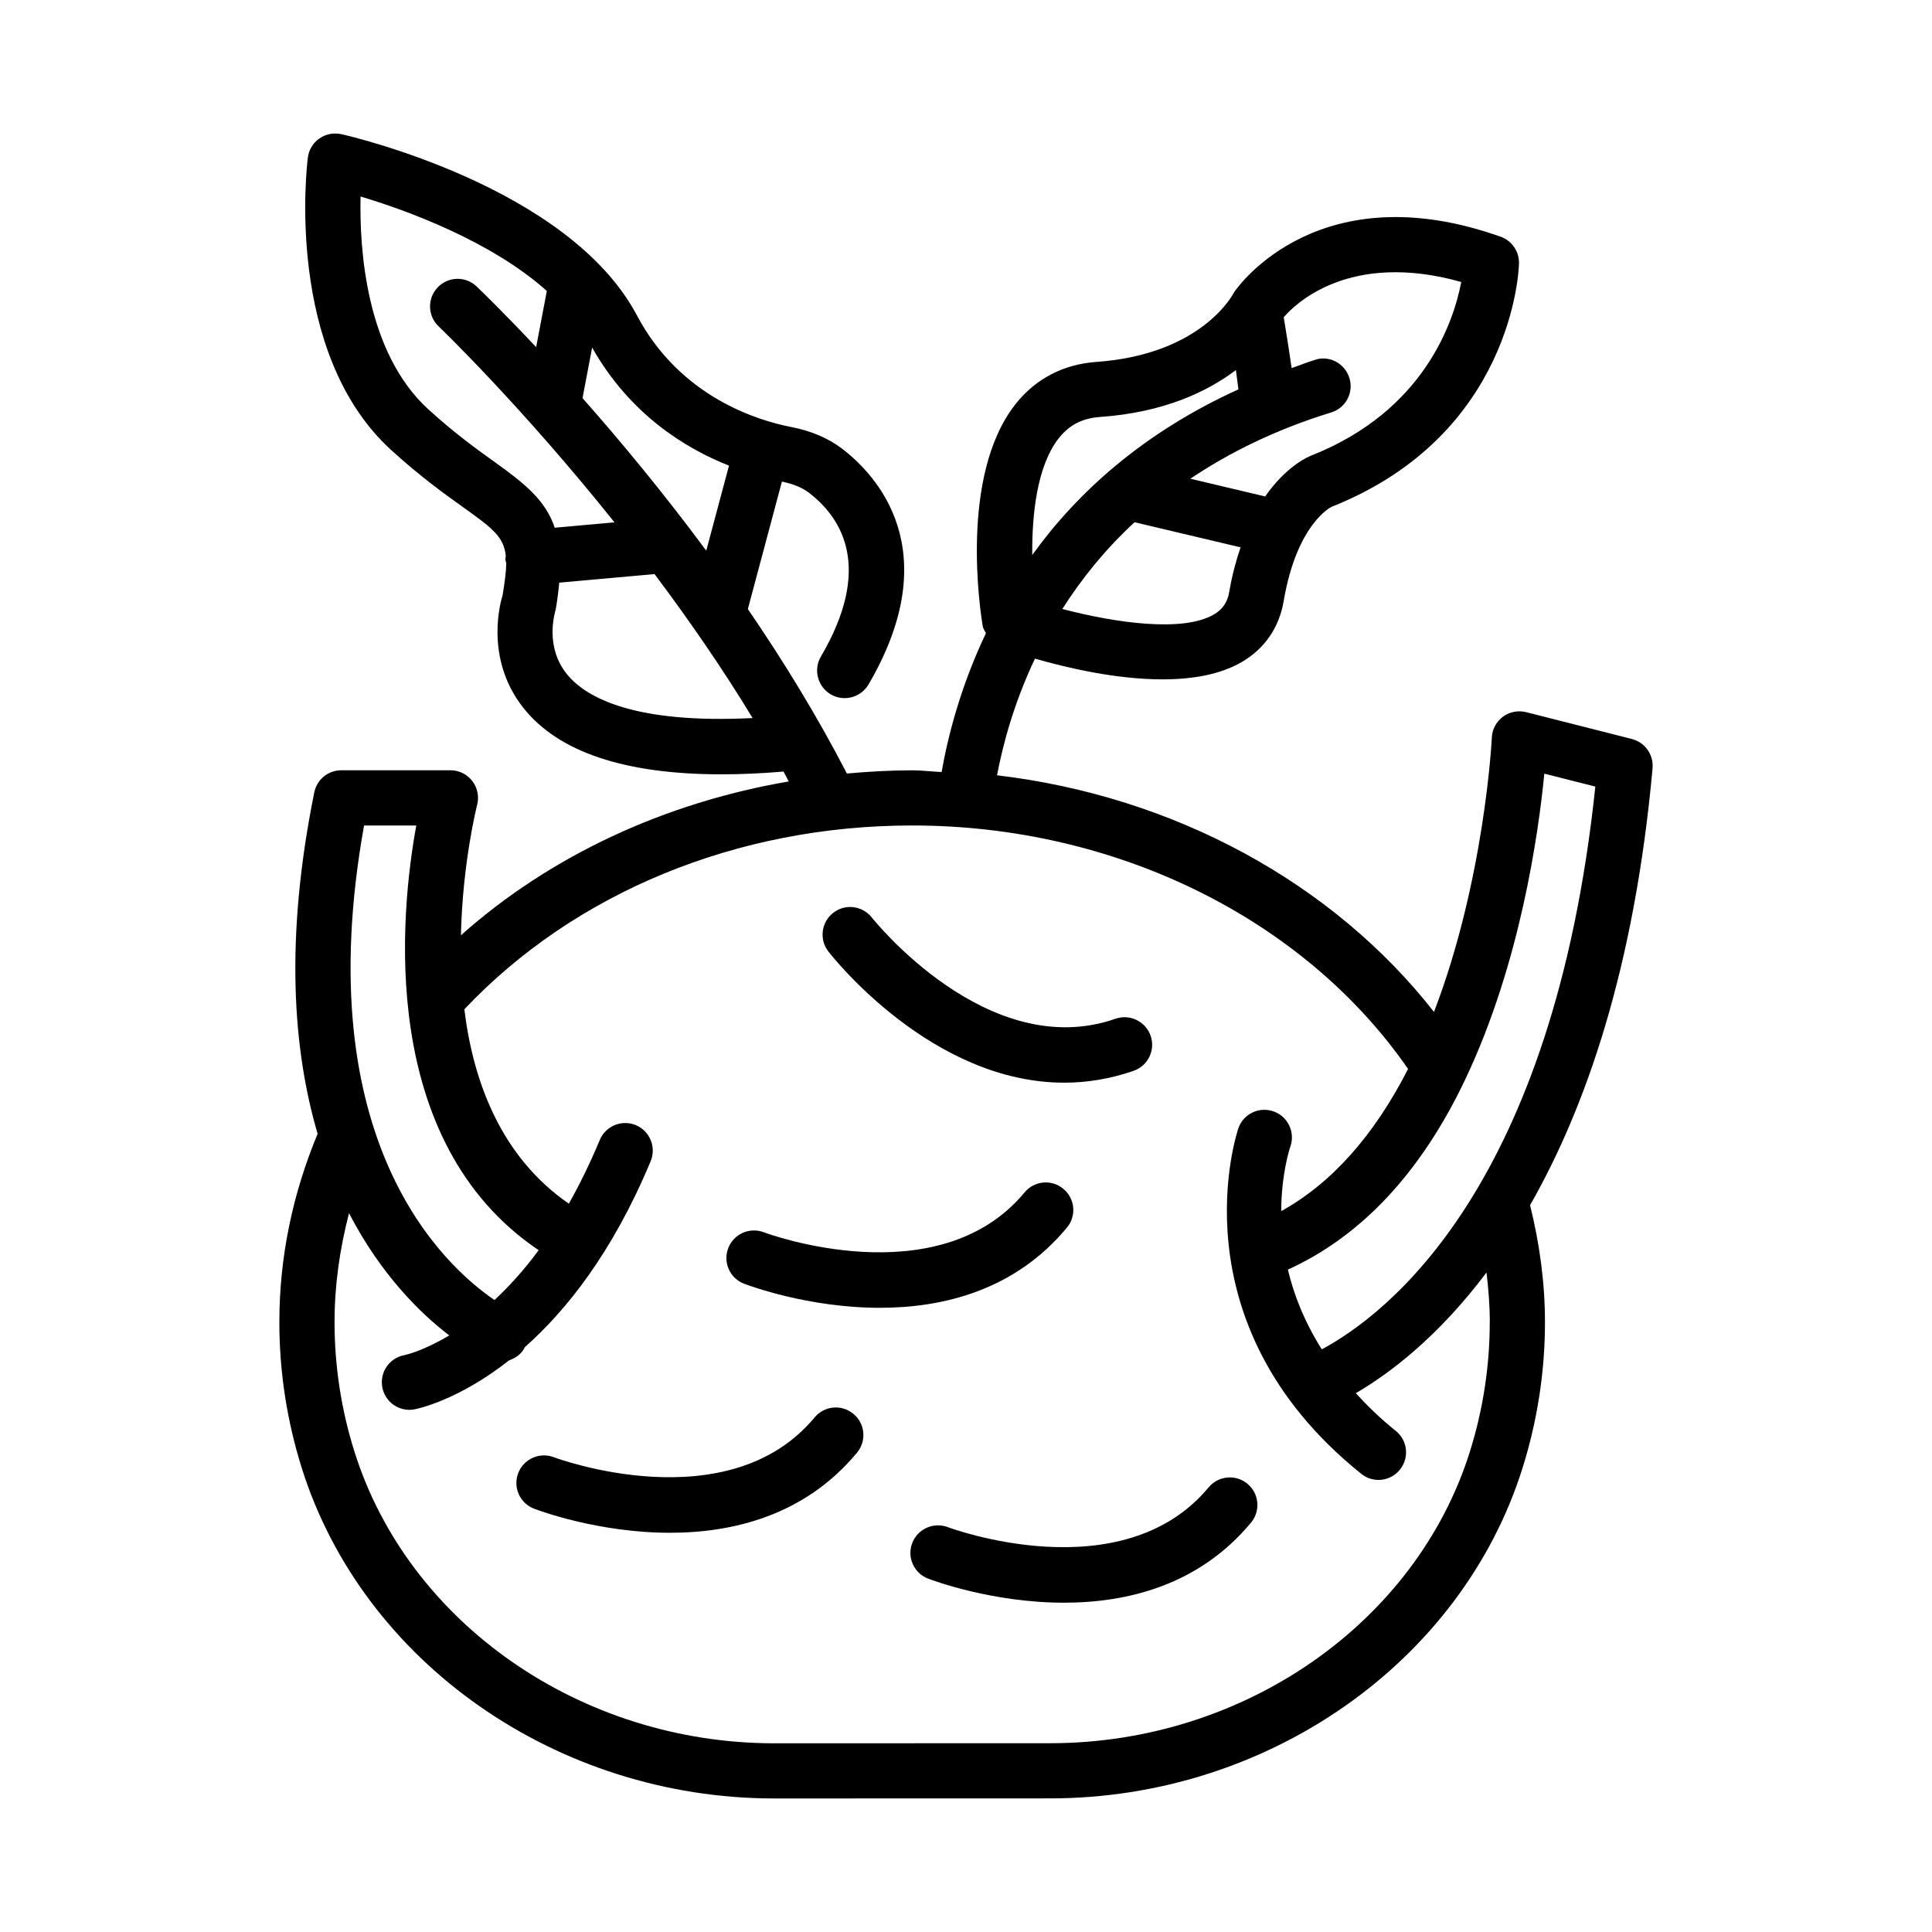
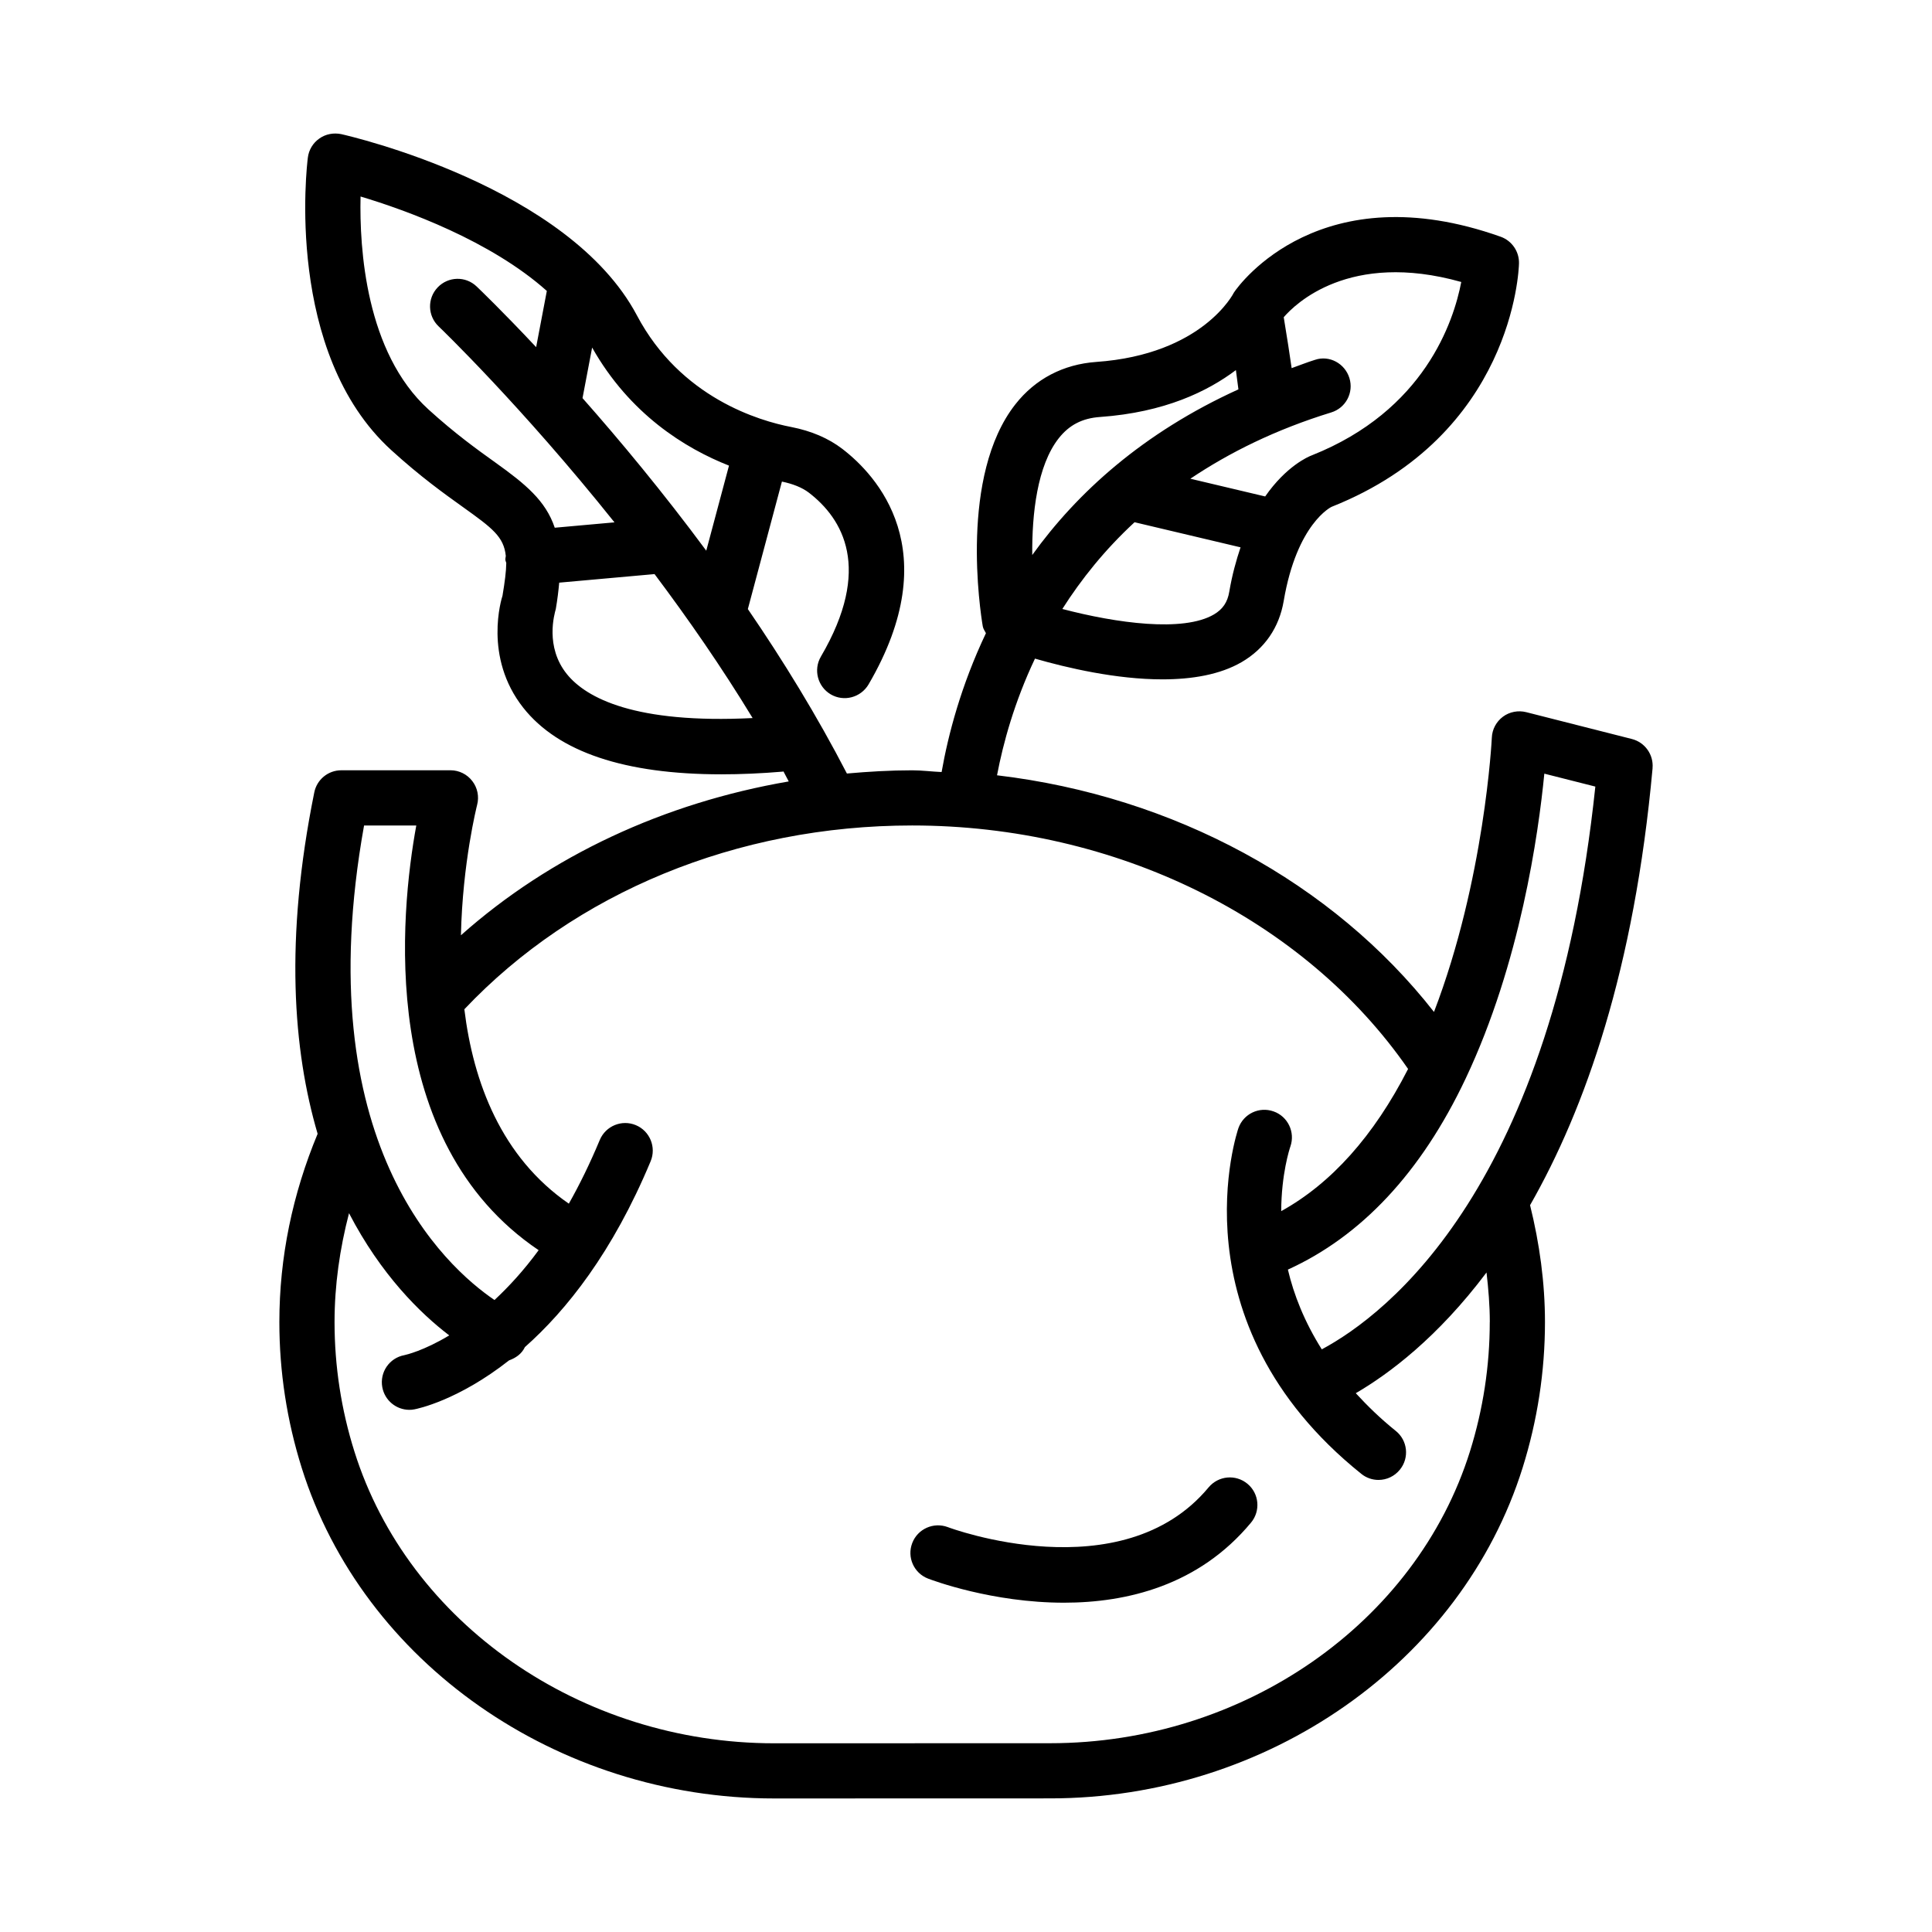
<svg xmlns="http://www.w3.org/2000/svg" fill="#000000" width="800px" height="800px" version="1.1" viewBox="144 144 512 512">
  <g>
    <path d="m581.94 347.58c0.32-3.566-1.996-6.848-5.477-7.738l-28.02-7.117c-2.086-0.52-4.387-0.105-6.152 1.211-1.766 1.32-2.856 3.352-2.941 5.547-0.016 0.418-1.883 37.648-15.328 72.691-26.828-34.266-68.906-57.16-115.8-62.715 1.629-8.57 4.602-19.398 10.055-30.918 8.535 2.457 21.527 5.496 33.797 5.496 7.777 0 15.23-1.23 20.992-4.582 6.082-3.551 9.934-9.148 11.129-16.195 3.496-20.582 12.645-24.934 12.699-24.949 47.941-19.066 49.617-62.652 49.652-64.488 0.09-3.156-1.871-6.012-4.832-7.078-47.492-16.871-69.109 12.324-70.715 14.785-0.07 0.16-8.223 16.391-36.488 18.387-8.723 0.625-16.141 4.492-21.418 11.219-14.875 18.906-9.328 54.824-8.648 58.855 0.117 0.68 0.547 1.207 0.836 1.812-6.582 13.844-10 26.875-11.746 36.793-2.609-0.105-5.172-0.457-7.797-0.457-5.828 0-11.586 0.344-17.301 0.852-7.906-15.273-16.906-29.945-26.25-43.582l9.027-33.785c2.891 0.598 5.332 1.562 7.133 2.93 9.008 6.918 16.891 20.082 3.191 43.461-2.031 3.477-0.855 7.953 2.621 10.004 3.461 2.016 7.918 0.875 10.004-2.621 20.812-35.578 2.086-55.52-6.938-62.438-3.676-2.816-8.223-4.762-13.535-5.797-8.453-1.621-29.34-7.738-40.895-29.57-18.086-34.152-75.922-47.492-78.363-48.047-2.016-0.41-4.121-0.035-5.797 1.16-1.695 1.176-2.801 3.016-3.051 5.047-0.27 2.106-6.223 51.719 22.113 77.543 7.738 7.043 14.055 11.559 19.117 15.176 7.672 5.492 10.711 7.777 11.227 12.852-0.02 0.352-0.148 0.68-0.113 1.039 0.027 0.301 0.176 0.547 0.238 0.832-0.027 2.254-0.391 5.019-1.004 8.695-0.215 0.641-5.137 16.195 5.512 29.676 9.258 11.719 26.879 17.637 52.488 17.637 5.102 0 10.539-0.23 16.285-0.715 0.062-0.008 0.113-0.043 0.176-0.051 0.48 0.875 0.926 1.77 1.398 2.652-32.953 5.664-63.137 19.66-86.871 40.766 0.418-19.18 4.203-34.207 4.293-34.559 0.57-2.191 0.105-4.531-1.285-6.312-1.375-1.801-3.516-2.856-5.777-2.856l-28.945 0.004c-3.477 0-6.473 2.461-7.152 5.867-7.887 38.945-5.621 68.328 0.887 90.473-6.648 15.969-10.141 32.723-10.141 49.887 0 13.145 1.996 26.145 5.938 38.684 16.195 51.559 67.684 87.566 125.2 87.566l73.141-0.02c57.551 0 109.04-36.027 125.2-87.621 3.922-12.52 5.922-25.52 5.922-38.613 0-10.398-1.43-20.789-3.949-30.969 14.621-25.617 27.625-62.492 32.465-115.8zm-116.23-40.75c-8.141 4.781-25.891 2.305-40.18-1.445 4.992-7.848 11.234-15.68 19.141-22.988l28.09 6.652c-1.164 3.473-2.223 7.262-2.988 11.754-0.461 2.797-1.727 4.652-4.062 6.027zm65.539-88.105c-2.016 10.539-9.789 34.082-39.559 45.926-1.027 0.371-6.828 2.898-12.406 10.914l-19.828-4.699c10.336-6.934 22.57-13.02 37.32-17.562 3.871-1.176 6.027-5.262 4.832-9.113-1.195-3.887-5.332-6.117-9.113-4.832-2.172 0.668-4.117 1.473-6.195 2.199-0.488-3.543-1.223-8.113-2.098-13.492 2.918-3.387 17.309-17.699 47.047-9.34zm-106.68 41.43c2.781-3.531 6.262-5.332 10.969-5.652 17.109-1.219 28.496-6.789 35.988-12.422 0.27 1.93 0.496 3.668 0.668 5.106-25.336 11.52-42.75 27.387-54.637 43.895-0.098-10.906 1.305-23.664 7.012-30.926zm-87.379 7.242-6.023 22.539c-11.547-15.605-22.965-29.312-32.793-40.43l2.547-13.398c9.961 17.621 24.594 26.684 36.27 31.289zm-61.879-0.801c-4.762-3.406-10.684-7.652-17.781-14.105-16.586-15.109-18.301-42.559-17.977-56.414 12.062 3.609 34.465 11.727 49.363 25.023l-2.832 14.895c-8.949-9.531-15.004-15.352-15.785-16.09-2.906-2.781-7.527-2.676-10.324 0.27-2.781 2.926-2.656 7.543 0.27 10.324 0.367 0.344 21.906 21.027 46.598 51.93l-15.828 1.422c-2.414-7.191-7.789-11.586-15.703-17.254zm18.922 56.051c-5.852-7.258-3.301-15.926-2.941-17.246 0.441-2.559 0.707-4.828 0.906-6.992l25.266-2.269c8.848 11.789 17.762 24.609 25.988 38.152-31.164 1.559-44.078-5.289-49.219-11.645zm259.03 26.379 13.52 3.426c-11.172 106.04-55.094 139.8-72.492 149.14-4.617-7.328-7.43-14.512-8.984-21.137 19.324-8.785 35.258-25.562 47.109-50.633 14.465-30.57 19.297-64.902 20.848-80.793zm-312.78 13.734h13.84c-4.246 23.18-10.383 83.676 32.426 112.55-4 5.449-7.91 9.664-11.699 13.207-13.078-8.883-49.629-41.816-34.566-125.76zm298.32 131.6c0 11.609-1.766 23.133-5.242 34.262-14.27 45.551-60.012 77.348-111.25 77.348l-73.141 0.02c-51.203 0-96.965-31.801-111.25-77.332-3.496-11.113-5.262-22.648-5.262-34.297 0-9.797 1.387-19.426 3.836-28.852 8.453 16.289 18.875 26.527 26.559 32.383-6.719 4.047-11.402 5.133-11.914 5.242-3.941 0.73-6.547 4.512-5.832 8.473 0.641 3.531 3.711 6.012 7.188 6.012 0.43 0 0.855-0.035 1.301-0.125 0.824-0.152 11.586-2.352 25.109-12.98 1.754-0.637 3.34-1.695 4.195-3.516 10.992-9.746 23.234-25.055 33.328-49.262 1.551-3.727-0.215-8.008-3.922-9.559-3.711-1.551-7.988 0.195-9.559 3.922-2.621 6.289-5.379 11.891-8.199 16.883-17.895-12.332-25.336-32.195-27.691-51.516 29.25-30.93 72.238-48.707 118.68-48.707 54.039 0 103.85 24.707 131.42 64.523-9.086 17.789-20.375 30.348-33.625 37.684 0.039-9.812 2.203-16.473 2.434-17.137 1.32-3.801-0.68-7.973-4.457-9.293-3.801-1.355-7.953 0.625-9.309 4.406-0.18 0.52-17.586 51.383 32.547 91.633 1.336 1.09 2.961 1.621 4.566 1.621 2.141 0 4.246-0.945 5.691-2.746 2.531-3.141 2.031-7.738-1.125-10.254-4.078-3.277-7.496-6.625-10.586-9.984 8.77-5.113 21.652-14.703 34.648-31.992 0.504 4.371 0.871 8.754 0.871 13.141z" />
-     <path d="m426.01 430.92c5.902 0 12.074-0.945 18.406-3.141 3.816-1.32 5.832-5.477 4.512-9.293-1.336-3.801-5.492-5.832-9.293-4.512-33.852 11.805-64.258-26.414-64.578-26.805-2.496-3.176-7.098-3.746-10.238-1.266-3.191 2.481-3.762 7.062-1.301 10.238 1.285 1.641 27.449 34.777 62.492 34.777z" />
-     <path d="m426.75 469.32c2.586-3.106 2.156-7.703-0.965-10.273-3.066-2.586-7.703-2.156-10.273 0.965-22.969 27.695-68.664 10.754-69.109 10.539-3.801-1.41-7.988 0.48-9.418 4.227-1.445 3.762 0.43 7.973 4.191 9.418 1.211 0.465 17.016 6.387 36.008 6.387 16.625-0.004 35.707-4.551 49.566-21.262z" />
-     <path d="m359.88 519.63c-22.988 27.68-68.664 10.738-69.129 10.539-3.781-1.426-7.988 0.48-9.418 4.227-1.445 3.762 0.43 7.973 4.191 9.418 1.211 0.465 17.016 6.387 36.027 6.387 16.621 0 35.703-4.531 49.562-21.223 2.586-3.106 2.156-7.723-0.945-10.289-3.121-2.59-7.703-2.164-10.289 0.941z" />
    <path d="m464.3 538.16c-22.988 27.695-68.664 10.738-69.129 10.539-3.781-1.41-7.988 0.48-9.418 4.227-1.445 3.762 0.43 7.973 4.191 9.418 1.211 0.465 17.016 6.387 36.027 6.387 16.621 0 35.703-4.531 49.562-21.223 2.586-3.106 2.156-7.723-0.945-10.289-3.121-2.59-7.703-2.144-10.289 0.941z" />
  </g>
</svg>